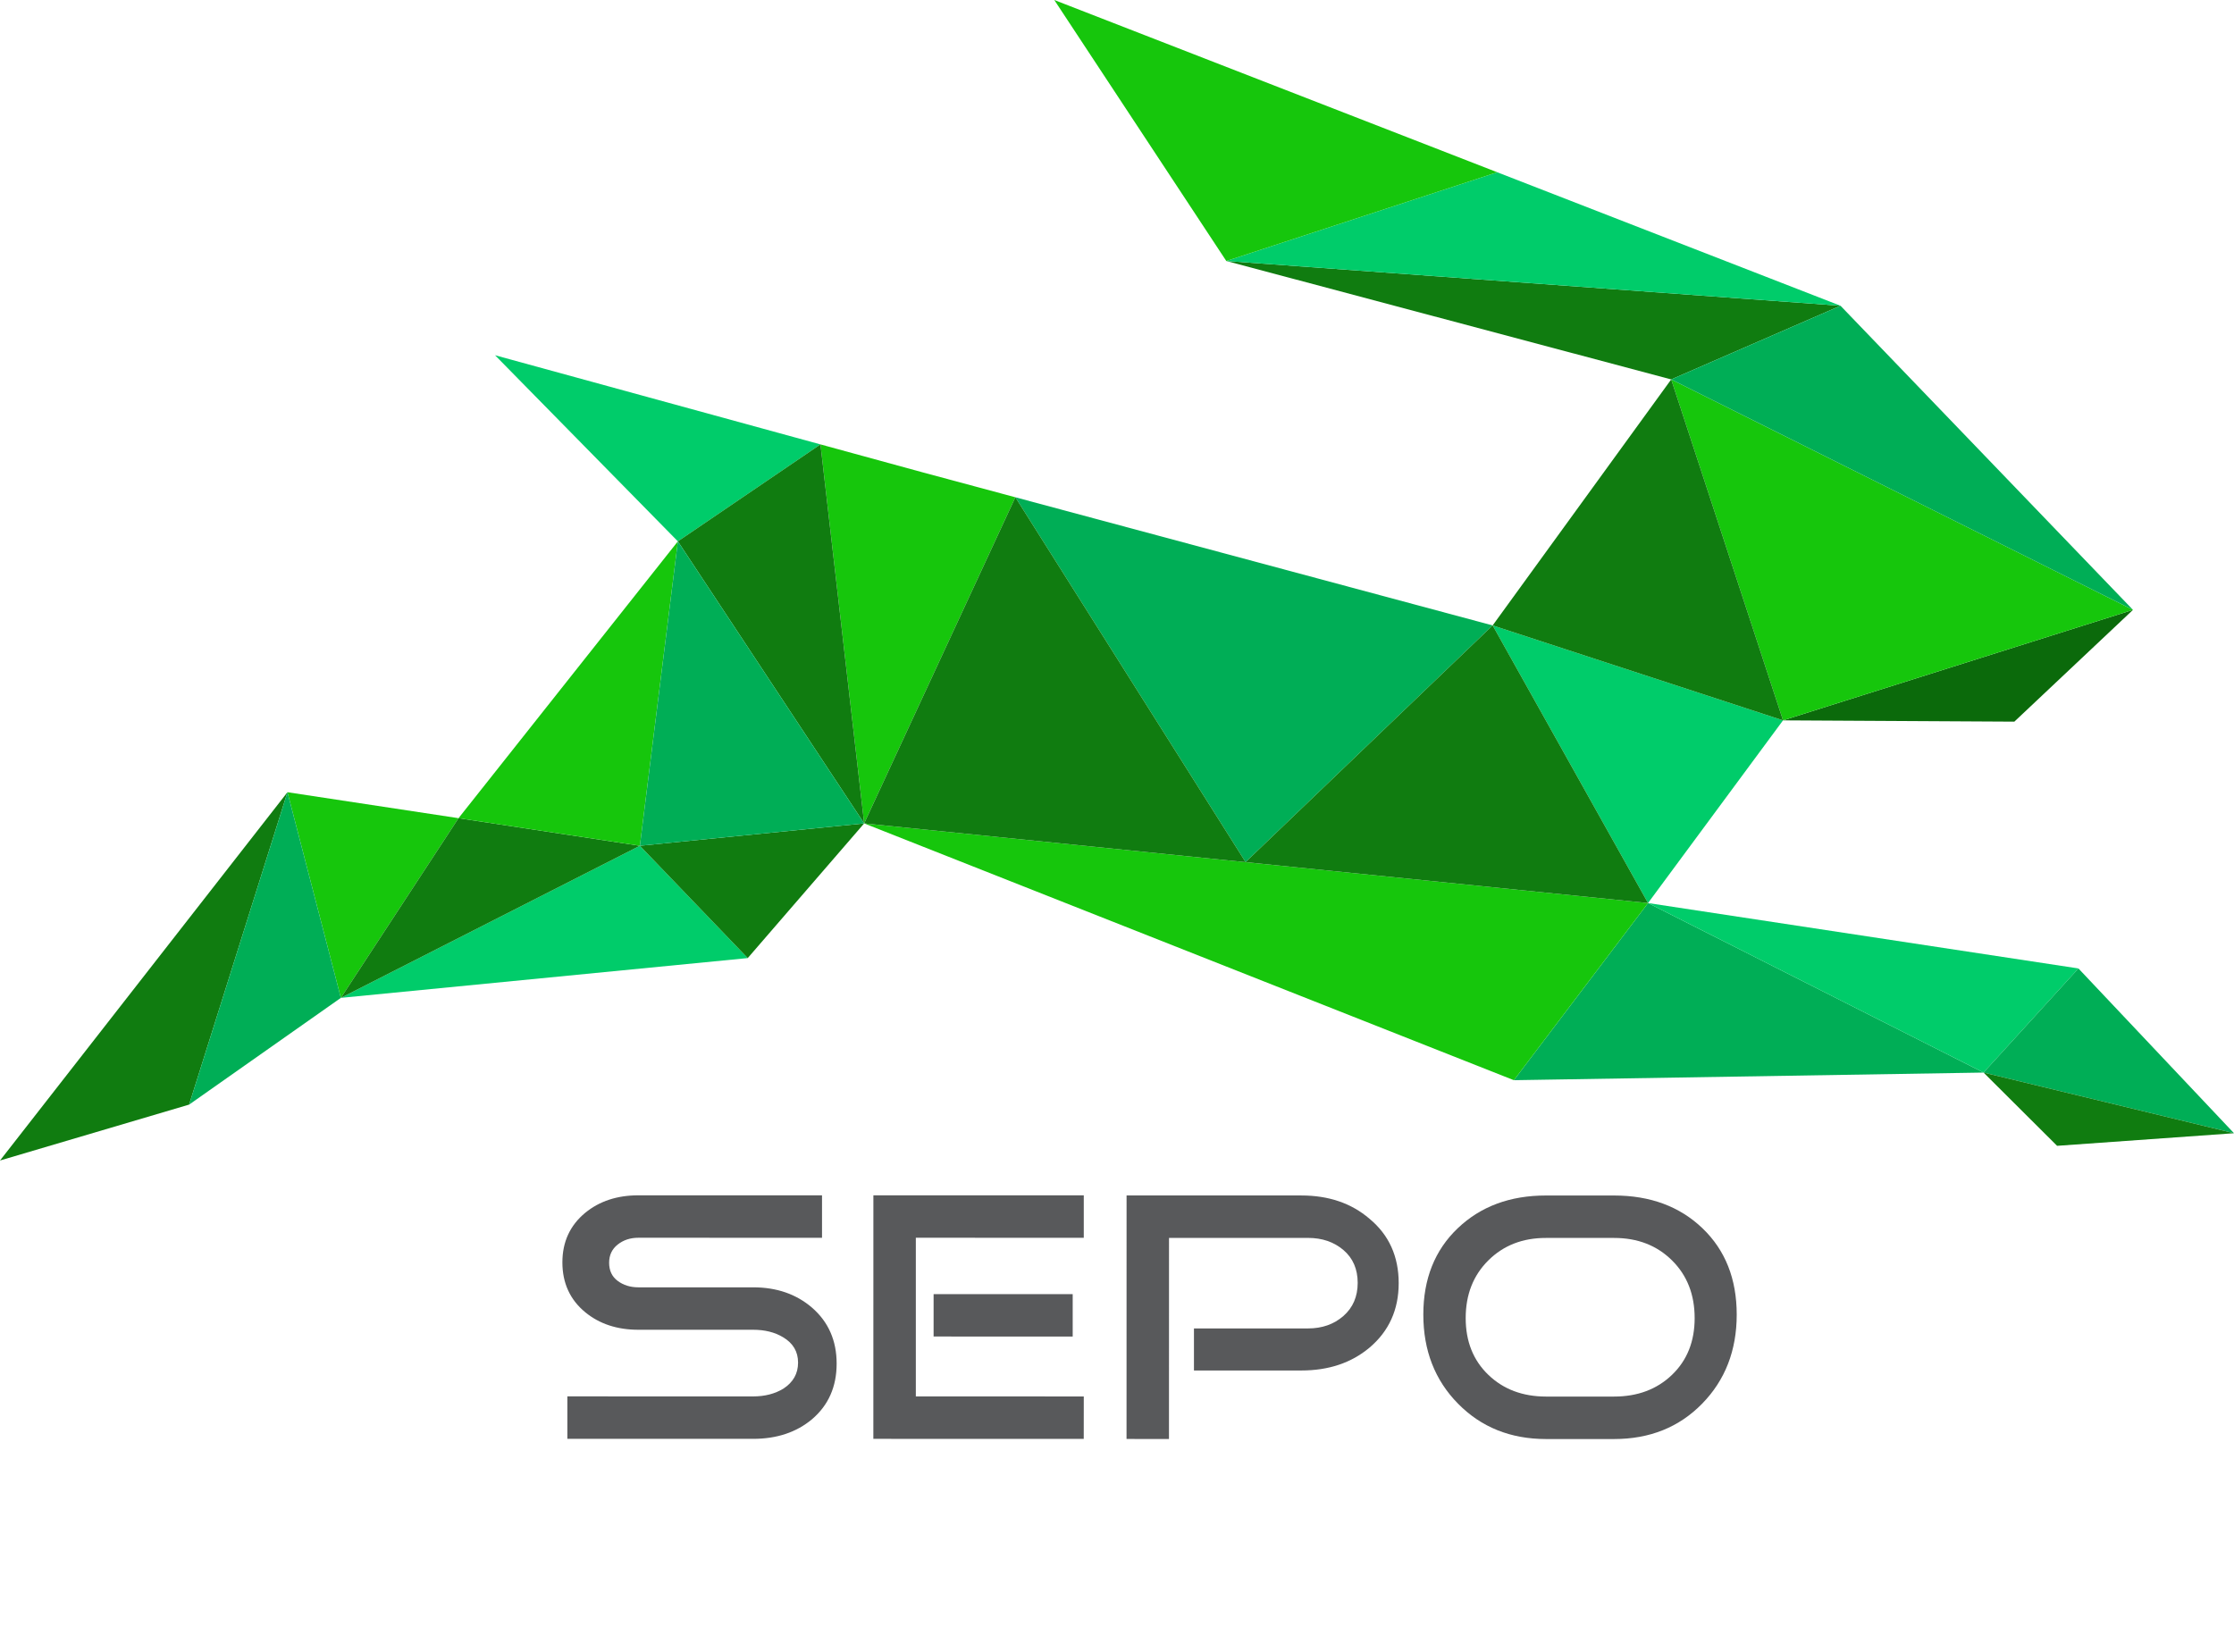
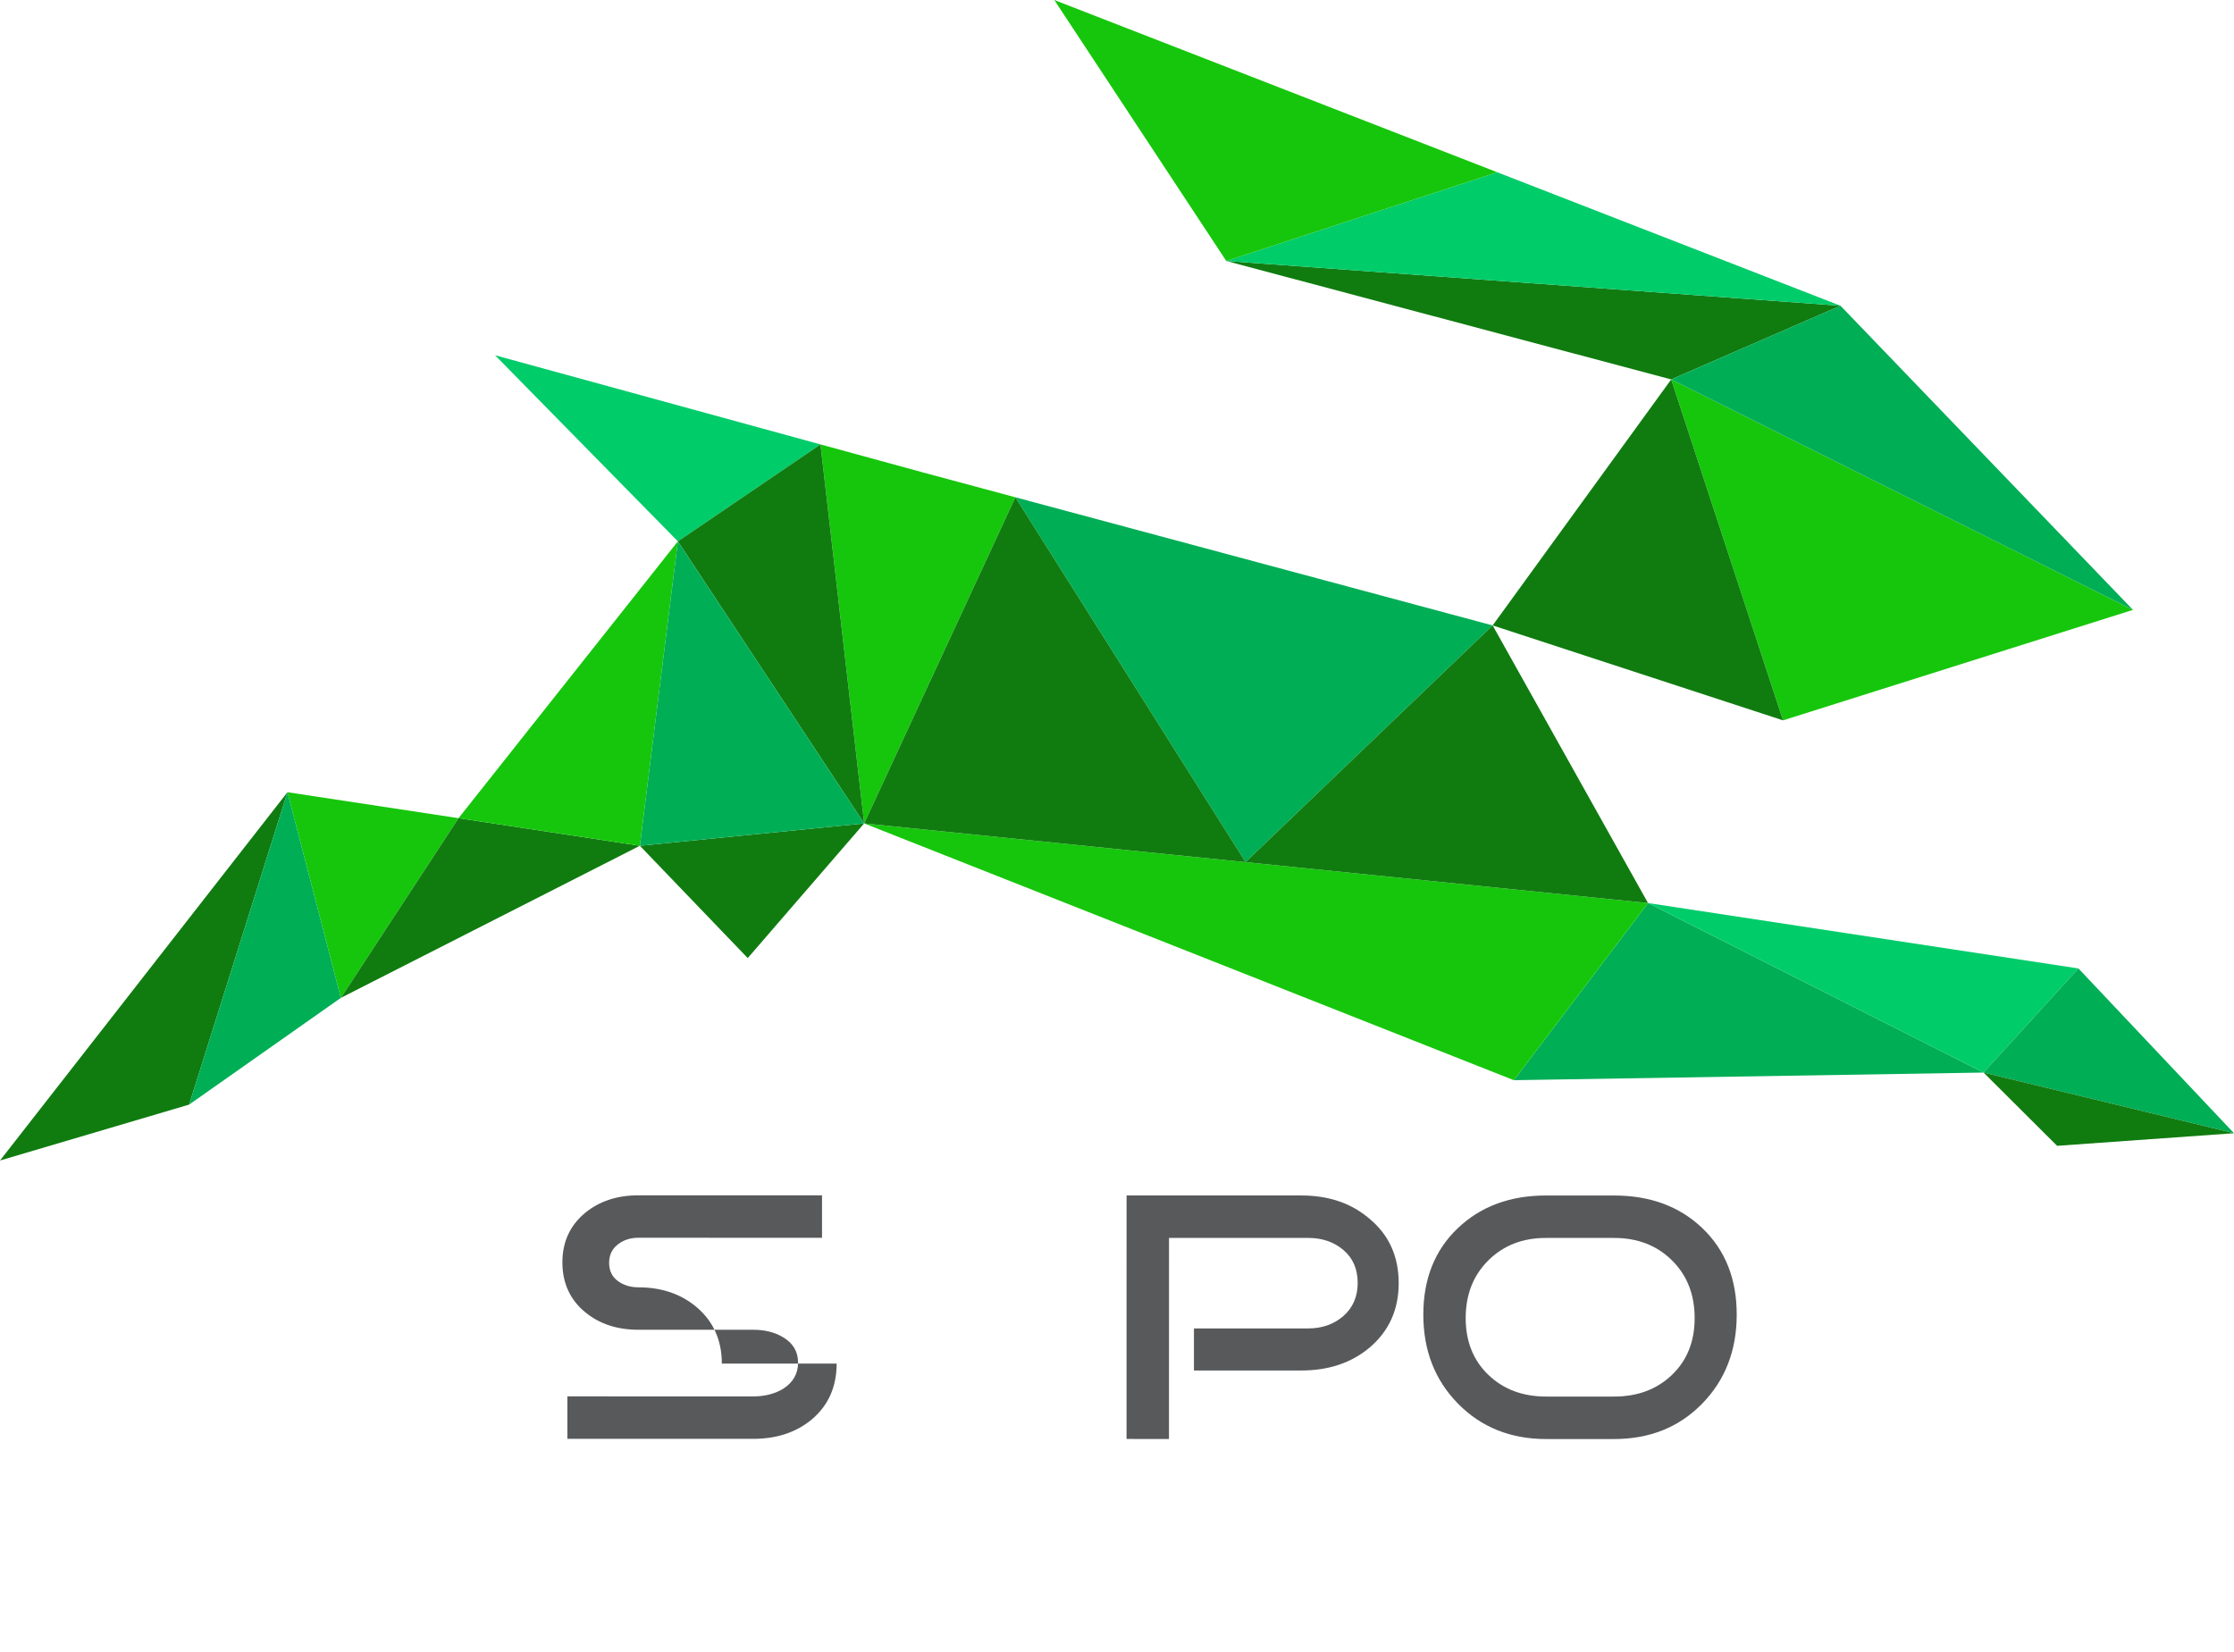
<svg xmlns="http://www.w3.org/2000/svg" xmlns:ns1="http://sodipodi.sourceforge.net/DTD/sodipodi-0.dtd" xmlns:ns2="http://www.inkscape.org/namespaces/inkscape" version="1.1" id="_1" x="0px" y="0px" width="58.846" height="43.516" viewBox="0 0 58.846 43.516" enable-background="new 0 0 100 94.418" xml:space="preserve" ns1:docname="logo.svg" ns2:version="0.92.3 (2405546, 2018-03-11)">
  <defs id="defs4808" />
  <ns1:namedview pagecolor="#ffffff" bordercolor="#666666" borderopacity="1" objecttolerance="10" gridtolerance="10" guidetolerance="10" ns2:pageopacity="0" ns2:pageshadow="2" ns2:window-width="3000" ns2:window-height="1875" id="namedview4806" showgrid="false" ns2:zoom="16.607003" ns2:cx="16.166188" ns2:cy="18.758001" ns2:window-x="-13" ns2:window-y="-13" ns2:window-maximized="1" ns2:current-layer="_1" fit-margin-top="0" fit-margin-left="0" fit-margin-right="0" fit-margin-bottom="0" />
-   <path d="m 21.612,11.708 v 0 c 1.153,0.32 -1.154,-0.322 0,0 z" id="path4665" ns2:connector-curvature="0" style="opacity:0.63;fill:#ff0000" />
  <polygon points="32.121,31.81 36.937,36.713 40.693,34.159 " id="polygon4667" style="fill:#00cc6a" transform="translate(-19.081,-22.451)" />
  <polygon points="31.159,44.006 26.653,43.322 28.06,48.74 " id="polygon4669" style="fill:#16c60c" transform="translate(-19.081,-22.451)" />
  <polygon points="26.653,43.322 19.081,53.025 24.063,51.552 " id="polygon4671" style="fill:#107c10" transform="translate(-19.081,-22.451)" />
-   <polygon points="35.936,44.733 28.06,48.74 38.777,47.692 " id="polygon4673" style="fill:#00cc6a" transform="translate(-19.081,-22.451)" />
  <polygon points="62.492,46.242 58.958,50.909 71.33,50.708 " id="polygon4675" style="fill:#00ae56" transform="translate(-19.081,-22.451)" />
-   <polygon points="66.048,41.429 72.141,41.463 75.266,38.518 " id="polygon4677" style="fill:#0b6a0b" transform="translate(-19.081,-22.451)" />
  <path d="m 21.612,11.708 1.151,9.985 3.983,-8.592 c -2.984,-0.802 -1.813,-0.484 -5.134,-1.393 z" id="path4679" ns2:connector-curvature="0" style="fill:#16c60c" />
  <polygon points="26.653,43.322 24.063,51.552 28.06,48.74 " id="polygon4681" style="fill:#00ae56" transform="translate(-19.081,-22.451)" />
  <polygon points="62.492,46.242 71.33,50.708 73.829,47.965 " id="polygon4683" style="fill:#00cc6a" transform="translate(-19.081,-22.451)" />
-   <polygon points="62.492,46.242 66.048,41.429 58.399,38.928 " id="polygon4685" style="fill:#00cc6a" transform="translate(-19.081,-22.451)" />
  <polygon points="66.048,41.429 75.266,38.518 63.102,32.447 " id="polygon4687" style="fill:#16c60c" transform="translate(-19.081,-22.451)" />
  <polygon points="67.562,30.506 51.383,29.327 63.102,32.447 " id="polygon4689" style="fill:#107c10" transform="translate(-19.081,-22.451)" />
  <polygon points="35.936,44.733 31.159,44.006 28.06,48.74 " id="polygon4691" style="fill:#107c10" transform="translate(-19.081,-22.451)" />
  <polygon points="75.266,38.518 67.562,30.506 63.102,32.447 " id="polygon4693" style="fill:#00ae56" transform="translate(-19.081,-22.451)" />
  <polygon points="40.693,34.159 36.937,36.713 41.844,44.144 " id="polygon4695" style="fill:#107c10" transform="translate(-19.081,-22.451)" />
  <polygon points="35.936,44.733 38.777,47.692 41.844,44.144 " id="polygon4697" style="fill:#107c10" transform="translate(-19.081,-22.451)" />
  <polygon points="62.492,46.242 41.844,44.144 58.958,50.909 " id="polygon4699" style="fill:#16c60c" transform="translate(-19.081,-22.451)" />
  <polygon points="66.048,41.429 63.102,32.447 58.399,38.928 " id="polygon4701" style="fill:#107c10" transform="translate(-19.081,-22.451)" />
  <polygon points="45.827,35.552 51.891,45.164 58.399,38.928 " id="polygon4703" style="fill:#00ae56" transform="translate(-19.081,-22.451)" />
  <polygon points="45.827,35.552 41.844,44.144 62.492,46.242 58.399,38.928 51.891,45.164 " id="polygon4705" style="fill:#107c10" transform="translate(-19.081,-22.451)" />
  <polygon points="51.383,29.327 67.562,30.506 58.52,26.989 " id="polygon4707" style="fill:#00cc6a" transform="translate(-19.081,-22.451)" />
  <polygon points="51.383,29.327 58.52,26.989 46.852,22.451 " id="polygon4709" style="fill:#16c60c" transform="translate(-19.081,-22.451)" />
  <polygon points="77.927,52.306 73.829,47.965 71.33,50.708 " id="polygon4711" style="fill:#00ae56" transform="translate(-19.081,-22.451)" />
  <polygon points="73.267,52.638 77.927,52.306 71.33,50.708 " id="polygon4713" style="fill:#107c10" transform="translate(-19.081,-22.451)" />
  <g id="g4723" transform="translate(-19.081,-22.451)">
-     <path d="m 41.119,58.376 c 0,0.608 -0.216,1.097 -0.649,1.466 -0.413,0.345 -0.93,0.516 -1.55,0.516 l -4.894,-10e-4 v -1.118 l 4.894,0.001 c 0.307,0 0.573,-0.068 0.798,-0.206 0.257,-0.168 0.385,-0.396 0.385,-0.685 0,-0.289 -0.131,-0.511 -0.395,-0.668 -0.219,-0.132 -0.482,-0.197 -0.789,-0.197 h -3.024 c -0.558,0 -1.024,-0.154 -1.399,-0.462 -0.401,-0.331 -0.601,-0.77 -0.601,-1.314 0,-0.539 0.201,-0.974 0.602,-1.306 0.376,-0.307 0.842,-0.46 1.4,-0.46 l 4.837,10e-4 v 1.118 L 35.897,55.06 c -0.213,0 -0.395,0.06 -0.545,0.179 -0.15,0.119 -0.226,0.278 -0.226,0.479 0,0.207 0.075,0.367 0.226,0.479 0.151,0.112 0.332,0.169 0.545,0.169 h 3.024 c 0.62,0 1.137,0.18 1.55,0.536 0.432,0.375 0.648,0.868 0.648,1.474 z" id="path4715" ns2:connector-curvature="0" style="fill:#58595b" />
-     <path d="m 47.628,60.359 -5.542,-0.001 0.001,-6.416 5.542,10e-4 v 1.118 L 43.205,55.06 v 4.18 l 4.424,10e-4 z m -0.291,-2.696 -3.664,-10e-4 v -1.117 l 3.664,10e-4 z" id="path4717" ns2:connector-curvature="0" style="fill:#58595b" />
+     <path d="m 41.119,58.376 c 0,0.608 -0.216,1.097 -0.649,1.466 -0.413,0.345 -0.93,0.516 -1.55,0.516 l -4.894,-10e-4 v -1.118 l 4.894,0.001 c 0.307,0 0.573,-0.068 0.798,-0.206 0.257,-0.168 0.385,-0.396 0.385,-0.685 0,-0.289 -0.131,-0.511 -0.395,-0.668 -0.219,-0.132 -0.482,-0.197 -0.789,-0.197 h -3.024 c -0.558,0 -1.024,-0.154 -1.399,-0.462 -0.401,-0.331 -0.601,-0.77 -0.601,-1.314 0,-0.539 0.201,-0.974 0.602,-1.306 0.376,-0.307 0.842,-0.46 1.4,-0.46 l 4.837,10e-4 v 1.118 L 35.897,55.06 c -0.213,0 -0.395,0.06 -0.545,0.179 -0.15,0.119 -0.226,0.278 -0.226,0.479 0,0.207 0.075,0.367 0.226,0.479 0.151,0.112 0.332,0.169 0.545,0.169 c 0.62,0 1.137,0.18 1.55,0.536 0.432,0.375 0.648,0.868 0.648,1.474 z" id="path4715" ns2:connector-curvature="0" style="fill:#58595b" />
    <path d="m 55.924,56.257 c 0,0.701 -0.259,1.268 -0.771,1.7 -0.476,0.399 -1.074,0.6 -1.794,0.6 h -2.828 v -1.108 h 3.006 c 0.369,0 0.68,-0.109 0.931,-0.328 0.25,-0.22 0.376,-0.51 0.376,-0.873 0,-0.363 -0.126,-0.652 -0.376,-0.865 -0.251,-0.213 -0.561,-0.319 -0.931,-0.319 h -3.663 l -0.001,5.298 -1.118,-0.001 10e-4,-6.416 4.603,10e-4 c 0.72,0 1.318,0.204 1.794,0.612 0.513,0.424 0.771,0.991 0.771,1.699 z" id="path4719" ns2:connector-curvature="0" style="fill:#58595b" />
    <path d="m 64.828,57.085 c 0,0.945 -0.305,1.728 -0.912,2.348 -0.607,0.62 -1.38,0.93 -2.319,0.93 h -1.794 c -0.934,-10e-4 -1.705,-0.311 -2.315,-0.931 -0.611,-0.62 -0.915,-1.403 -0.915,-2.349 0,-0.939 0.302,-1.697 0.906,-2.273 0.604,-0.576 1.379,-0.864 2.325,-0.863 h 1.794 c 0.951,0 1.728,0.288 2.329,0.864 0.601,0.576 0.901,1.335 0.901,2.274 z m -1.108,0.093 c 0,-0.62 -0.198,-1.127 -0.596,-1.521 -0.398,-0.395 -0.907,-0.592 -1.526,-0.592 h -1.794 c -0.614,-10e-4 -1.12,0.196 -1.518,0.591 -0.398,0.395 -0.597,0.901 -0.597,1.521 0,0.614 0.199,1.112 0.596,1.494 0.397,0.382 0.903,0.572 1.518,0.573 h 1.794 c 0.619,0 1.128,-0.19 1.526,-0.572 0.398,-0.382 0.597,-0.88 0.597,-1.494 z" id="path4721" ns2:connector-curvature="0" style="fill:#58595b" />
  </g>
  <polygon points="31.159,44.006 35.936,44.733 36.937,36.713 " id="polygon4801" style="fill:#16c60c" transform="translate(-19.081,-22.451)" />
  <polygon points="36.937,36.713 35.936,44.733 41.844,44.144 " id="polygon4803" style="fill:#00ae56" transform="translate(-19.081,-22.451)" />
</svg>